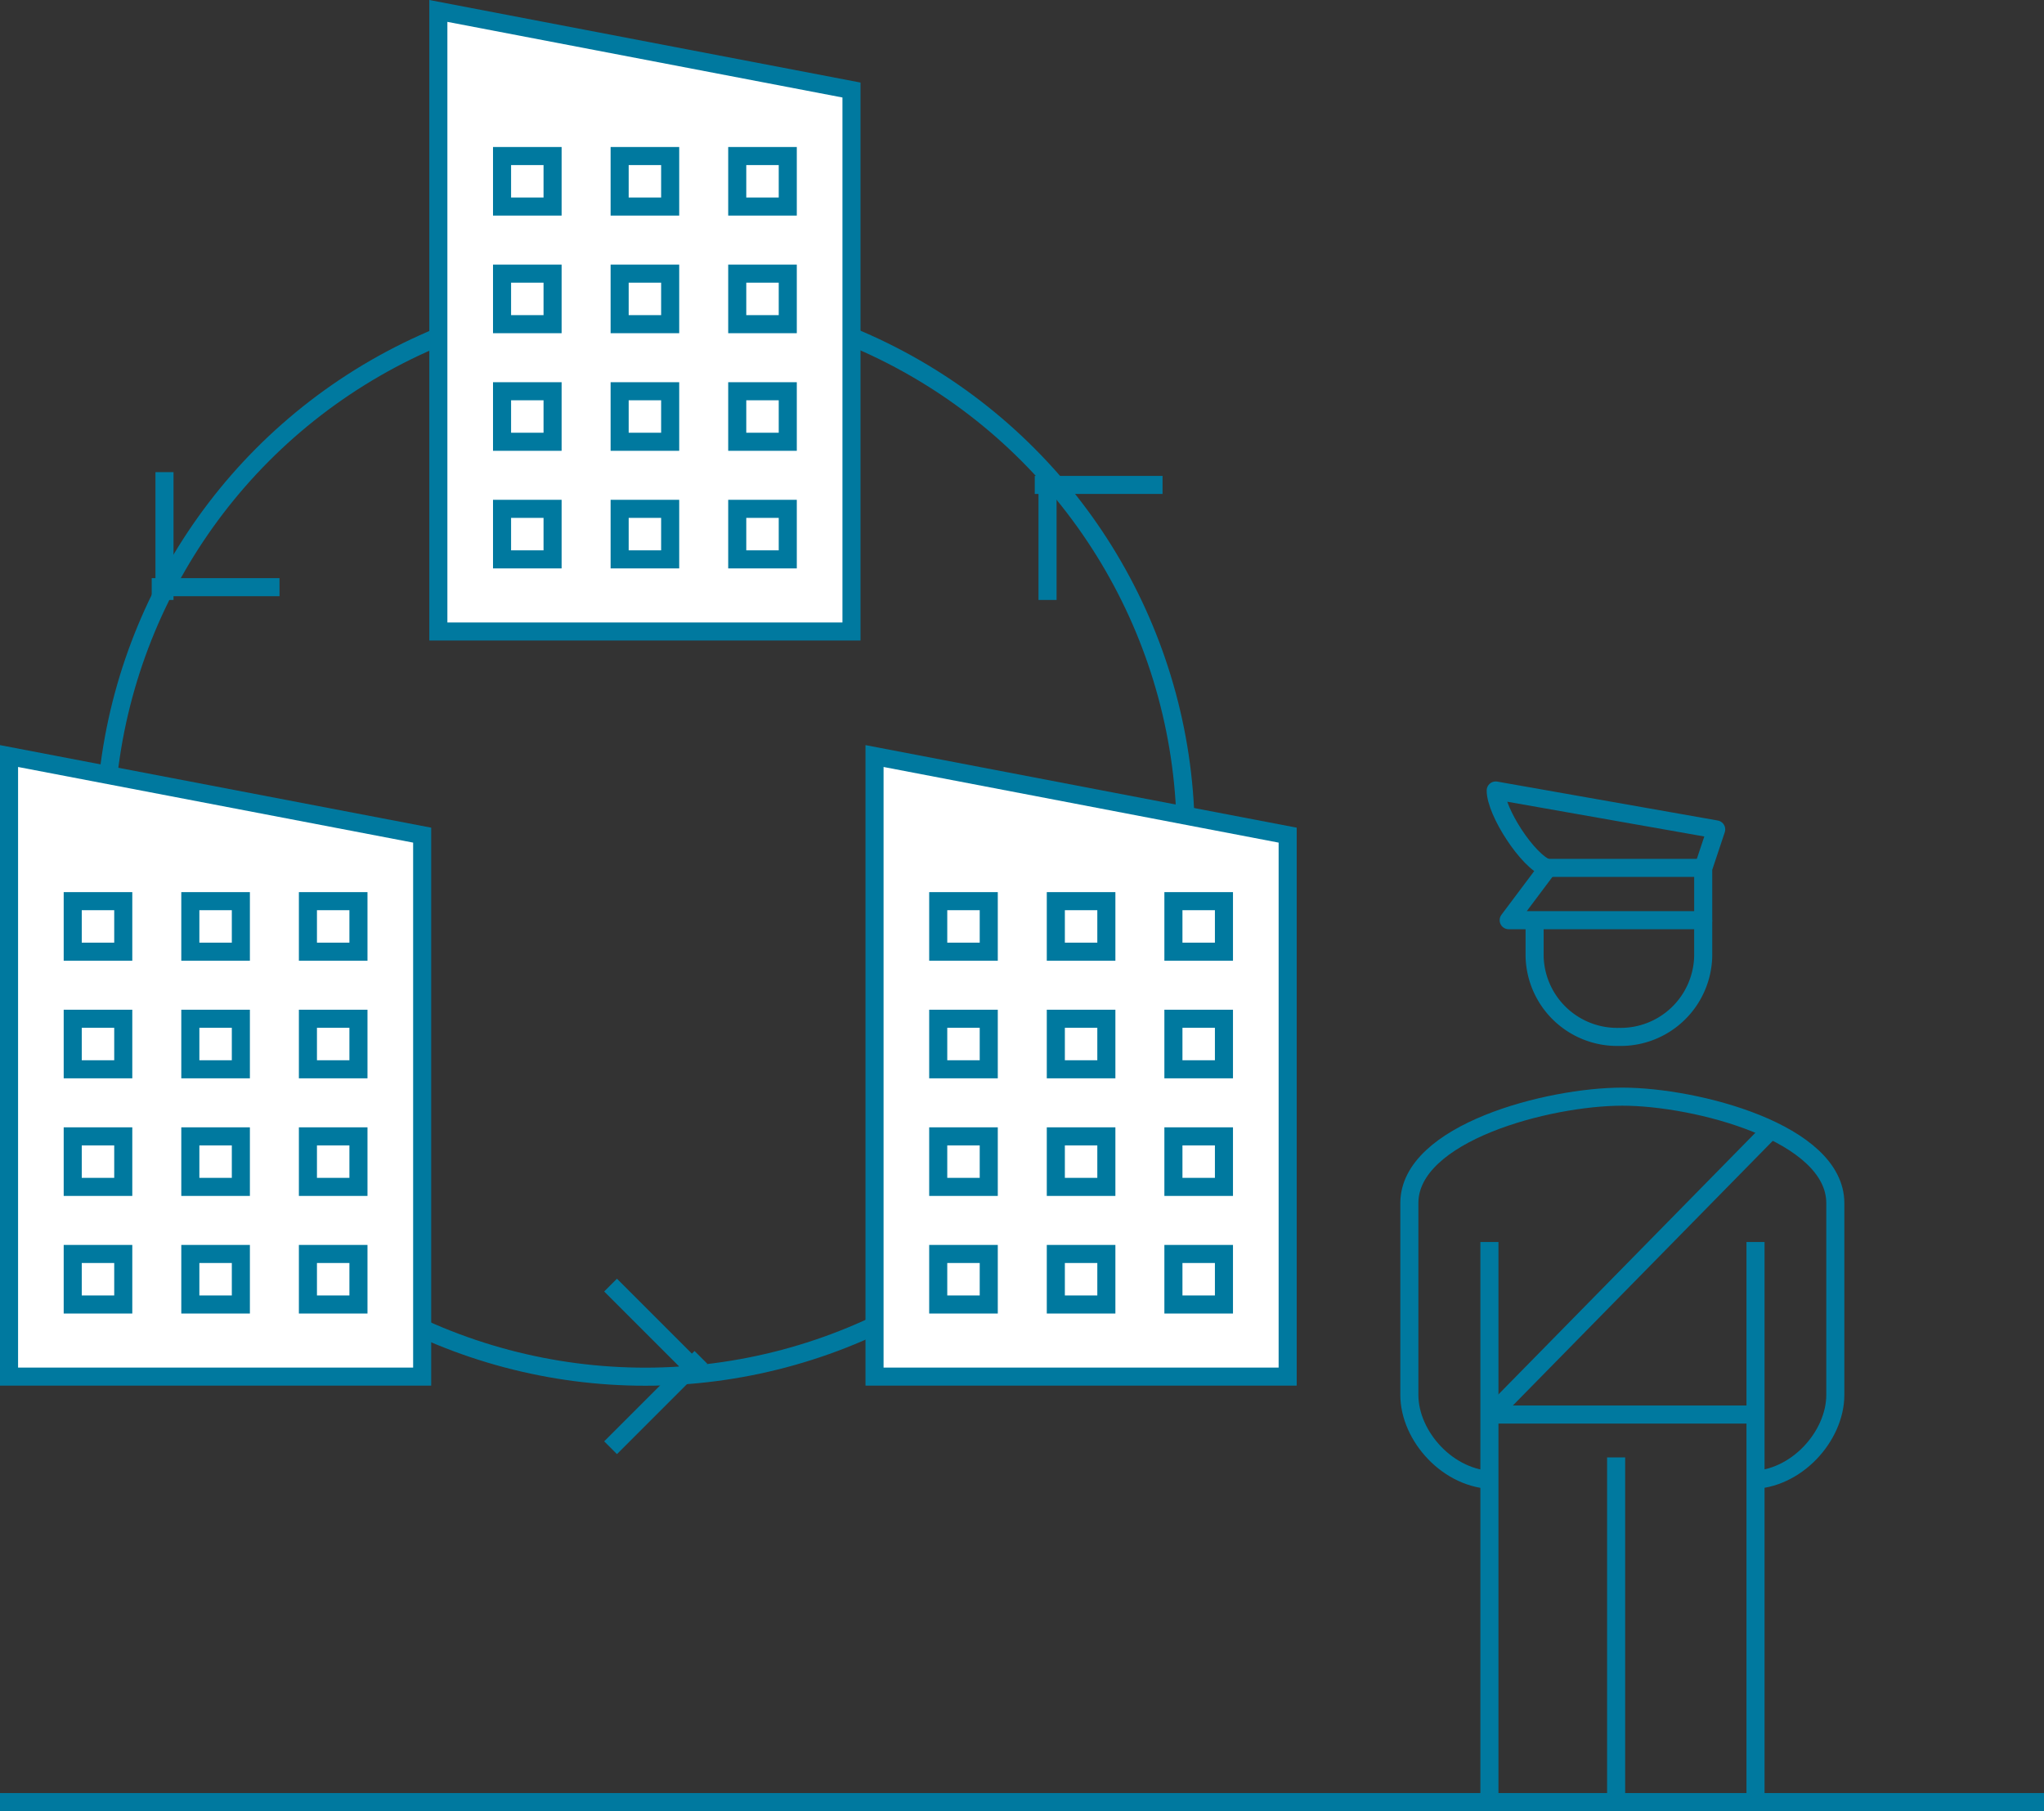
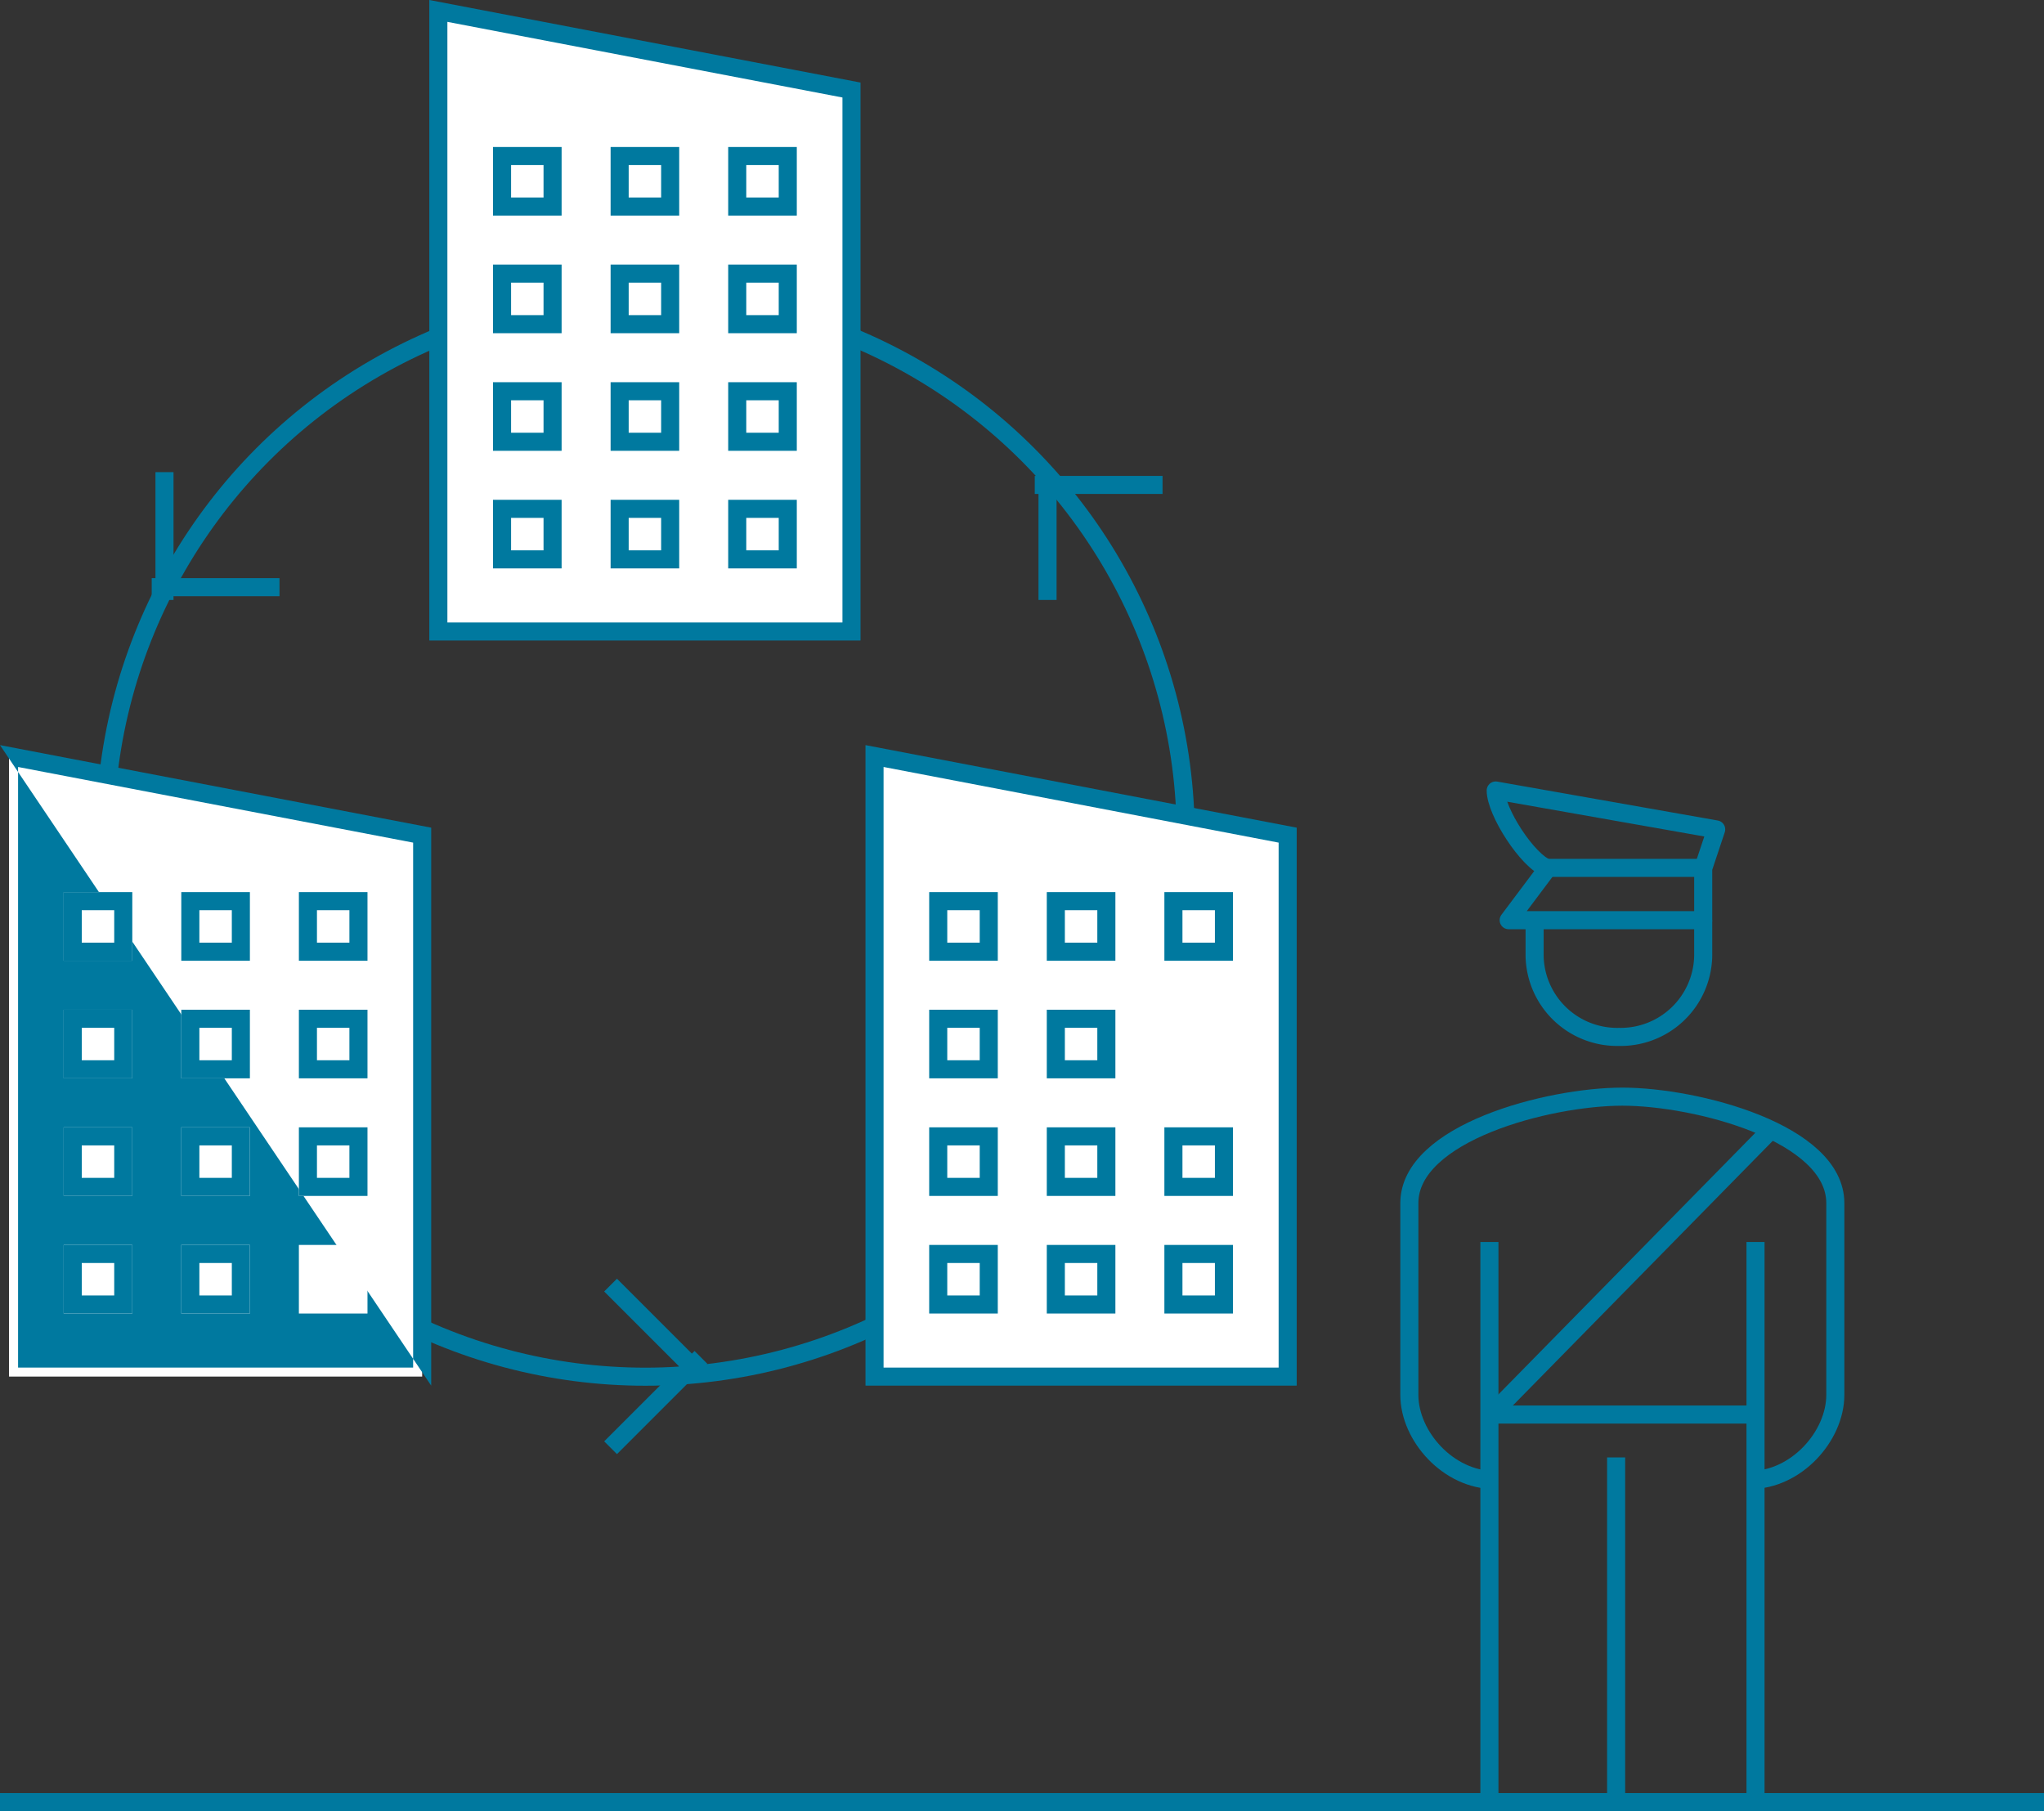
<svg xmlns="http://www.w3.org/2000/svg" width="226.213" height="200.439" viewBox="0 0 226.213 200.439">
  <rect x="0" y="0" width="226.213" height="200.439" fill="#333333" stroke="none" />
  <line x2="226.213" transform="translate(0 199.439)" fill="none" stroke="#00799f" stroke-width="2" />
  <g transform="translate(10.606 31.742)" fill="none" stroke="#00799f" stroke-width="2">
    <circle cx="60.809" cy="60.809" r="60.809" stroke="none" />
    <circle cx="60.809" cy="60.809" r="59.809" fill="none" />
  </g>
  <g transform="translate(47.513)">
    <g transform="translate(0 -30)" fill="#fff">
      <path d="M 46.722 99.887 L 1 99.887 L 1 31.21 L 46.722 39.963 L 46.722 99.887 Z" stroke="none" />
      <path d="M 2 32.419 L 2 98.887 L 45.722 98.887 L 45.722 40.79 L 2 32.419 M -7.62939453125e-06 30 L 47.722 39.136 L 47.722 100.887 L -7.62939453125e-06 100.887 L -7.62939453125e-06 30 Z" stroke="none" fill="#00799f" />
    </g>
    <g transform="translate(33.078 16.269)" fill="#fff" stroke="#00799f" stroke-width="2">
      <rect width="7.592" height="7.592" stroke="none" />
      <rect x="1" y="1" width="5.592" height="5.592" fill="none" />
    </g>
    <g transform="translate(33.078 55.314)" fill="#fff" stroke="#00799f" stroke-width="2">
      <rect width="7.592" height="7.592" stroke="none" />
      <rect x="1" y="1" width="5.592" height="5.592" fill="none" />
    </g>
    <g transform="translate(33.078 29.284)" fill="#fff" stroke="#00799f" stroke-width="2">
      <rect width="7.592" height="7.592" stroke="none" />
      <rect x="1" y="1" width="5.592" height="5.592" fill="none" />
    </g>
    <g transform="translate(33.078 42.299)" fill="#fff" stroke="#00799f" stroke-width="2">
      <rect width="7.592" height="7.592" stroke="none" />
      <rect x="1" y="1" width="5.592" height="5.592" fill="none" />
    </g>
    <g transform="translate(7.049 16.269)" fill="#fff" stroke="#00799f" stroke-width="2">
      <rect width="7.592" height="7.592" stroke="none" />
      <rect x="1" y="1" width="5.592" height="5.592" fill="none" />
    </g>
    <g transform="translate(7.049 55.314)" fill="#fff" stroke="#00799f" stroke-width="2">
      <rect width="7.592" height="7.592" stroke="none" />
      <rect x="1" y="1" width="5.592" height="5.592" fill="none" />
    </g>
    <g transform="translate(7.049 29.284)" fill="#fff" stroke="#00799f" stroke-width="2">
      <rect width="7.592" height="7.592" stroke="none" />
      <rect x="1" y="1" width="5.592" height="5.592" fill="none" />
    </g>
    <g transform="translate(7.049 42.299)" fill="#fff" stroke="#00799f" stroke-width="2">
      <rect width="7.592" height="7.592" stroke="none" />
      <rect x="1" y="1" width="5.592" height="5.592" fill="none" />
    </g>
    <g transform="translate(20.064 16.269)" fill="#fff" stroke="#00799f" stroke-width="2">
      <rect width="7.592" height="7.592" stroke="none" />
      <rect x="1" y="1" width="5.592" height="5.592" fill="none" />
    </g>
    <g transform="translate(20.064 55.314)" fill="#fff" stroke="#00799f" stroke-width="2">
      <rect width="7.592" height="7.592" stroke="none" />
      <rect x="1" y="1" width="5.592" height="5.592" fill="none" />
    </g>
    <g transform="translate(20.064 29.284)" fill="#fff" stroke="#00799f" stroke-width="2">
      <rect width="7.592" height="7.592" stroke="none" />
      <rect x="1" y="1" width="5.592" height="5.592" fill="none" />
    </g>
    <g transform="translate(20.064 42.299)" fill="#fff" stroke="#00799f" stroke-width="2">
      <rect width="7.592" height="7.592" stroke="none" />
      <rect x="1" y="1" width="5.592" height="5.592" fill="none" />
    </g>
  </g>
  <g transform="translate(95.786 82.463)">
    <g transform="translate(0 -30)" fill="#fff">
      <path d="M 46.722 99.887 L 1 99.887 L 1 31.21 L 46.722 39.963 L 46.722 99.887 Z" stroke="none" />
      <path d="M 2 32.419 L 2 98.887 L 45.722 98.887 L 45.722 40.79 L 2 32.419 M -7.62939453125e-06 30 L 47.722 39.136 L 47.722 100.887 L -7.62939453125e-06 100.887 L -7.62939453125e-06 30 Z" stroke="none" fill="#00799f" />
    </g>
    <g transform="translate(33.078 16.269)" fill="#fff" stroke="#00799f" stroke-width="2">
      <rect width="7.592" height="7.592" stroke="none" />
      <rect x="1" y="1" width="5.592" height="5.592" fill="none" />
    </g>
    <g transform="translate(33.078 55.314)" fill="#fff" stroke="#00799f" stroke-width="2">
      <rect width="7.592" height="7.592" stroke="none" />
      <rect x="1" y="1" width="5.592" height="5.592" fill="none" />
    </g>
    <g transform="translate(33.078 29.284)" fill="#fff" stroke="#00799f" stroke-width="2">
      <rect width="7.592" height="7.592" stroke="none" />
-       <rect x="1" y="1" width="5.592" height="5.592" fill="none" />
    </g>
    <g transform="translate(33.078 42.299)" fill="#fff" stroke="#00799f" stroke-width="2">
      <rect width="7.592" height="7.592" stroke="none" />
      <rect x="1" y="1" width="5.592" height="5.592" fill="none" />
    </g>
    <g transform="translate(7.049 16.269)" fill="#fff" stroke="#00799f" stroke-width="2">
      <rect width="7.592" height="7.592" stroke="none" />
      <rect x="1" y="1" width="5.592" height="5.592" fill="none" />
    </g>
    <g transform="translate(7.049 55.314)" fill="#fff" stroke="#00799f" stroke-width="2">
      <rect width="7.592" height="7.592" stroke="none" />
      <rect x="1" y="1" width="5.592" height="5.592" fill="none" />
    </g>
    <g transform="translate(7.049 29.284)" fill="#fff" stroke="#00799f" stroke-width="2">
      <rect width="7.592" height="7.592" stroke="none" />
      <rect x="1" y="1" width="5.592" height="5.592" fill="none" />
    </g>
    <g transform="translate(7.049 42.299)" fill="#fff" stroke="#00799f" stroke-width="2">
      <rect width="7.592" height="7.592" stroke="none" />
      <rect x="1" y="1" width="5.592" height="5.592" fill="none" />
    </g>
    <g transform="translate(20.064 16.269)" fill="#fff" stroke="#00799f" stroke-width="2">
      <rect width="7.592" height="7.592" stroke="none" />
      <rect x="1" y="1" width="5.592" height="5.592" fill="none" />
    </g>
    <g transform="translate(20.064 55.314)" fill="#fff" stroke="#00799f" stroke-width="2">
      <rect width="7.592" height="7.592" stroke="none" />
      <rect x="1" y="1" width="5.592" height="5.592" fill="none" />
    </g>
    <g transform="translate(20.064 29.284)" fill="#fff" stroke="#00799f" stroke-width="2">
      <rect width="7.592" height="7.592" stroke="none" />
      <rect x="1" y="1" width="5.592" height="5.592" fill="none" />
    </g>
    <g transform="translate(20.064 42.299)" fill="#fff" stroke="#00799f" stroke-width="2">
      <rect width="7.592" height="7.592" stroke="none" />
      <rect x="1" y="1" width="5.592" height="5.592" fill="none" />
    </g>
  </g>
  <g transform="translate(0 82.463)">
    <g transform="translate(0 -30)" fill="#fff">
      <path d="M 46.722 99.887 L 1 99.887 L 1 31.21 L 46.722 39.963 L 46.722 99.887 Z" stroke="none" />
-       <path d="M 2 32.419 L 2 98.887 L 45.722 98.887 L 45.722 40.79 L 2 32.419 M -7.62939453125e-06 30 L 47.722 39.136 L 47.722 100.887 L -7.62939453125e-06 100.887 L -7.62939453125e-06 30 Z" stroke="none" fill="#00799f" />
+       <path d="M 2 32.419 L 2 98.887 L 45.722 98.887 L 45.722 40.79 L 2 32.419 M -7.62939453125e-06 30 L 47.722 39.136 L 47.722 100.887 L -7.62939453125e-06 30 Z" stroke="none" fill="#00799f" />
    </g>
    <g transform="translate(33.078 16.269)" fill="#fff" stroke="#00799f" stroke-width="2">
      <rect width="7.592" height="7.592" stroke="none" />
      <rect x="1" y="1" width="5.592" height="5.592" fill="none" />
    </g>
    <g transform="translate(33.078 55.314)" fill="#fff" stroke="#00799f" stroke-width="2">
      <rect width="7.592" height="7.592" stroke="none" />
-       <rect x="1" y="1" width="5.592" height="5.592" fill="none" />
    </g>
    <g transform="translate(33.078 29.284)" fill="#fff" stroke="#00799f" stroke-width="2">
      <rect width="7.592" height="7.592" stroke="none" />
      <rect x="1" y="1" width="5.592" height="5.592" fill="none" />
    </g>
    <g transform="translate(33.078 42.299)" fill="#fff" stroke="#00799f" stroke-width="2">
      <rect width="7.592" height="7.592" stroke="none" />
      <rect x="1" y="1" width="5.592" height="5.592" fill="none" />
    </g>
    <g transform="translate(7.049 16.269)" fill="#fff" stroke="#00799f" stroke-width="2">
      <rect width="7.592" height="7.592" stroke="none" />
      <rect x="1" y="1" width="5.592" height="5.592" fill="none" />
    </g>
    <g transform="translate(7.049 55.314)" fill="#fff" stroke="#00799f" stroke-width="2">
      <rect width="7.592" height="7.592" stroke="none" />
      <rect x="1" y="1" width="5.592" height="5.592" fill="none" />
    </g>
    <g transform="translate(7.049 29.284)" fill="#fff" stroke="#00799f" stroke-width="2">
      <rect width="7.592" height="7.592" stroke="none" />
      <rect x="1" y="1" width="5.592" height="5.592" fill="none" />
    </g>
    <g transform="translate(7.049 42.299)" fill="#fff" stroke="#00799f" stroke-width="2">
      <rect width="7.592" height="7.592" stroke="none" />
      <rect x="1" y="1" width="5.592" height="5.592" fill="none" />
    </g>
    <g transform="translate(20.064 16.269)" fill="#fff" stroke="#00799f" stroke-width="2">
      <rect width="7.592" height="7.592" stroke="none" />
      <rect x="1" y="1" width="5.592" height="5.592" fill="none" />
    </g>
    <g transform="translate(20.064 55.314)" fill="#fff" stroke="#00799f" stroke-width="2">
      <rect width="7.592" height="7.592" stroke="none" />
      <rect x="1" y="1" width="5.592" height="5.592" fill="none" />
    </g>
    <g transform="translate(20.064 29.284)" fill="#fff" stroke="#00799f" stroke-width="2">
      <rect width="7.592" height="7.592" stroke="none" />
      <rect x="1" y="1" width="5.592" height="5.592" fill="none" />
    </g>
    <g transform="translate(20.064 42.299)" fill="#fff" stroke="#00799f" stroke-width="2">
      <rect width="7.592" height="7.592" stroke="none" />
      <rect x="1" y="1" width="5.592" height="5.592" fill="none" />
    </g>
  </g>
  <g transform="translate(16.79 52.254)">
    <line x1="14.142" transform="translate(0 12.728)" fill="none" stroke="#00799f" stroke-width="2" />
    <line x2="14.142" transform="translate(1.414 14.142) rotate(-90)" fill="none" stroke="#00799f" stroke-width="2" />
  </g>
  <g transform="translate(68.572 161.221) rotate(-135)">
    <line x1="14.142" transform="translate(0 12.728)" fill="none" stroke="#00799f" stroke-width="2" />
    <line x2="14.142" transform="translate(1.414 14.142) rotate(-90)" fill="none" stroke="#00799f" stroke-width="2" />
  </g>
  <g transform="translate(128.66 52.254) rotate(90)">
    <line x1="14.142" transform="translate(0 12.728)" fill="none" stroke="#00799f" stroke-width="2" />
    <line x2="14.142" transform="translate(1.414 14.142) rotate(-90)" fill="none" stroke="#00799f" stroke-width="2" />
  </g>
  <g transform="translate(-254.029 -1141.951)">
    <path d="M38.714,56.429c5.094,0,9.429-4.844,9.429-9.429V25.786C48.143,18,32.76,14,24.572,14S1,18,1,25.786V47c0,4.585,4.335,9.429,9.429,9.429" transform="translate(409.004 1249.319)" fill="none" stroke="#00799f" stroke-linejoin="round" stroke-width="2" />
    <line y1="61.704" transform="translate(448.314 1279.402)" fill="none" stroke="#00799f" stroke-linejoin="round" stroke-width="2" />
    <line y2="61.704" transform="translate(418.865 1279.402)" fill="none" stroke="#00799f" stroke-linejoin="round" stroke-width="2" />
    <line y2="37.864" transform="translate(432.889 1303.242)" fill="none" stroke="#00799f" stroke-linejoin="round" stroke-width="2" />
    <path d="M9.741,9.612,5.435,15.353H26.964V9.612L28.4,5.306,4,1C4,3.332,7.544,8.849,9.741,9.612Z" transform="translate(415.562 1228.436)" fill="none" stroke="#00799f" stroke-linejoin="round" stroke-width="2" />
    <line x2="19" transform="translate(424 1238)" fill="none" stroke="#00799f" stroke-miterlimit="10" stroke-width="2" />
    <path d="M7,11v3.987a9.136,9.136,0,0,0,9.329,8.93,9.136,9.136,0,0,0,9.329-8.93V11" transform="translate(416.867 1232.788)" fill="none" stroke="#00799f" stroke-miterlimit="10" stroke-width="2" />
    <line x2="30" transform="translate(418.5 1298.5)" fill="none" stroke="#00799f" stroke-width="2" />
    <line y1="32" x2="31.425" transform="translate(419.075 1266.5)" fill="none" stroke="#00799f" stroke-width="2" />
  </g>
</svg>